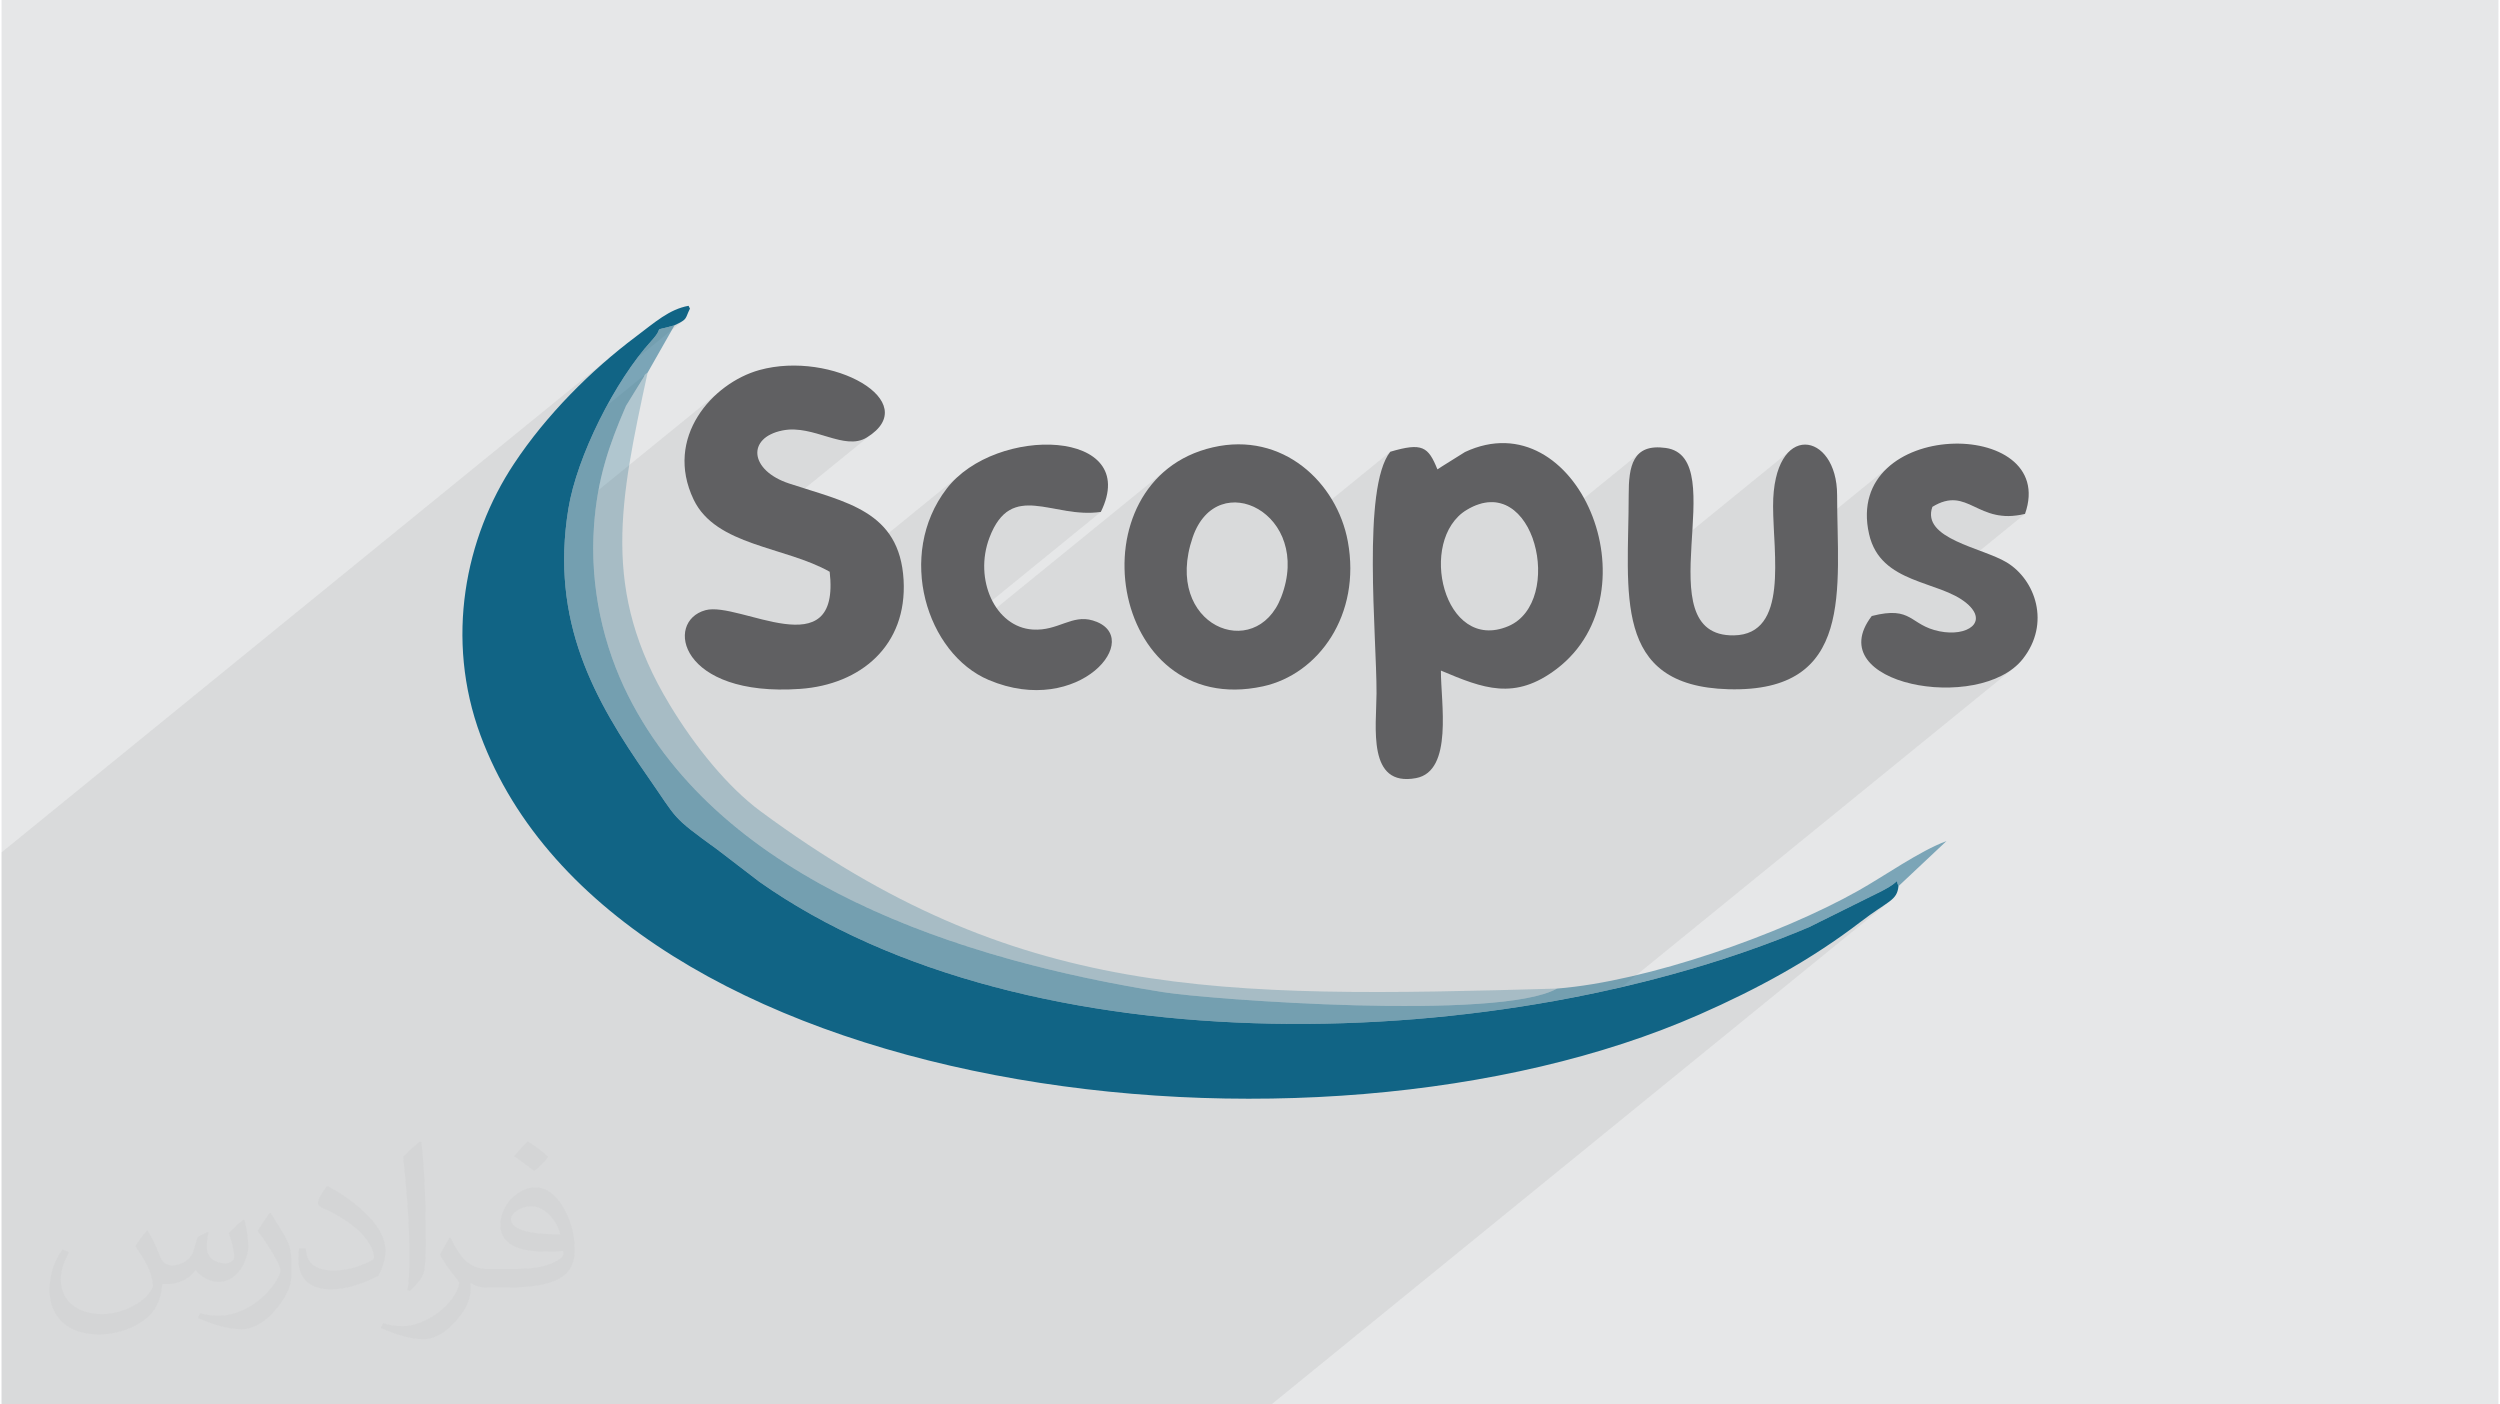
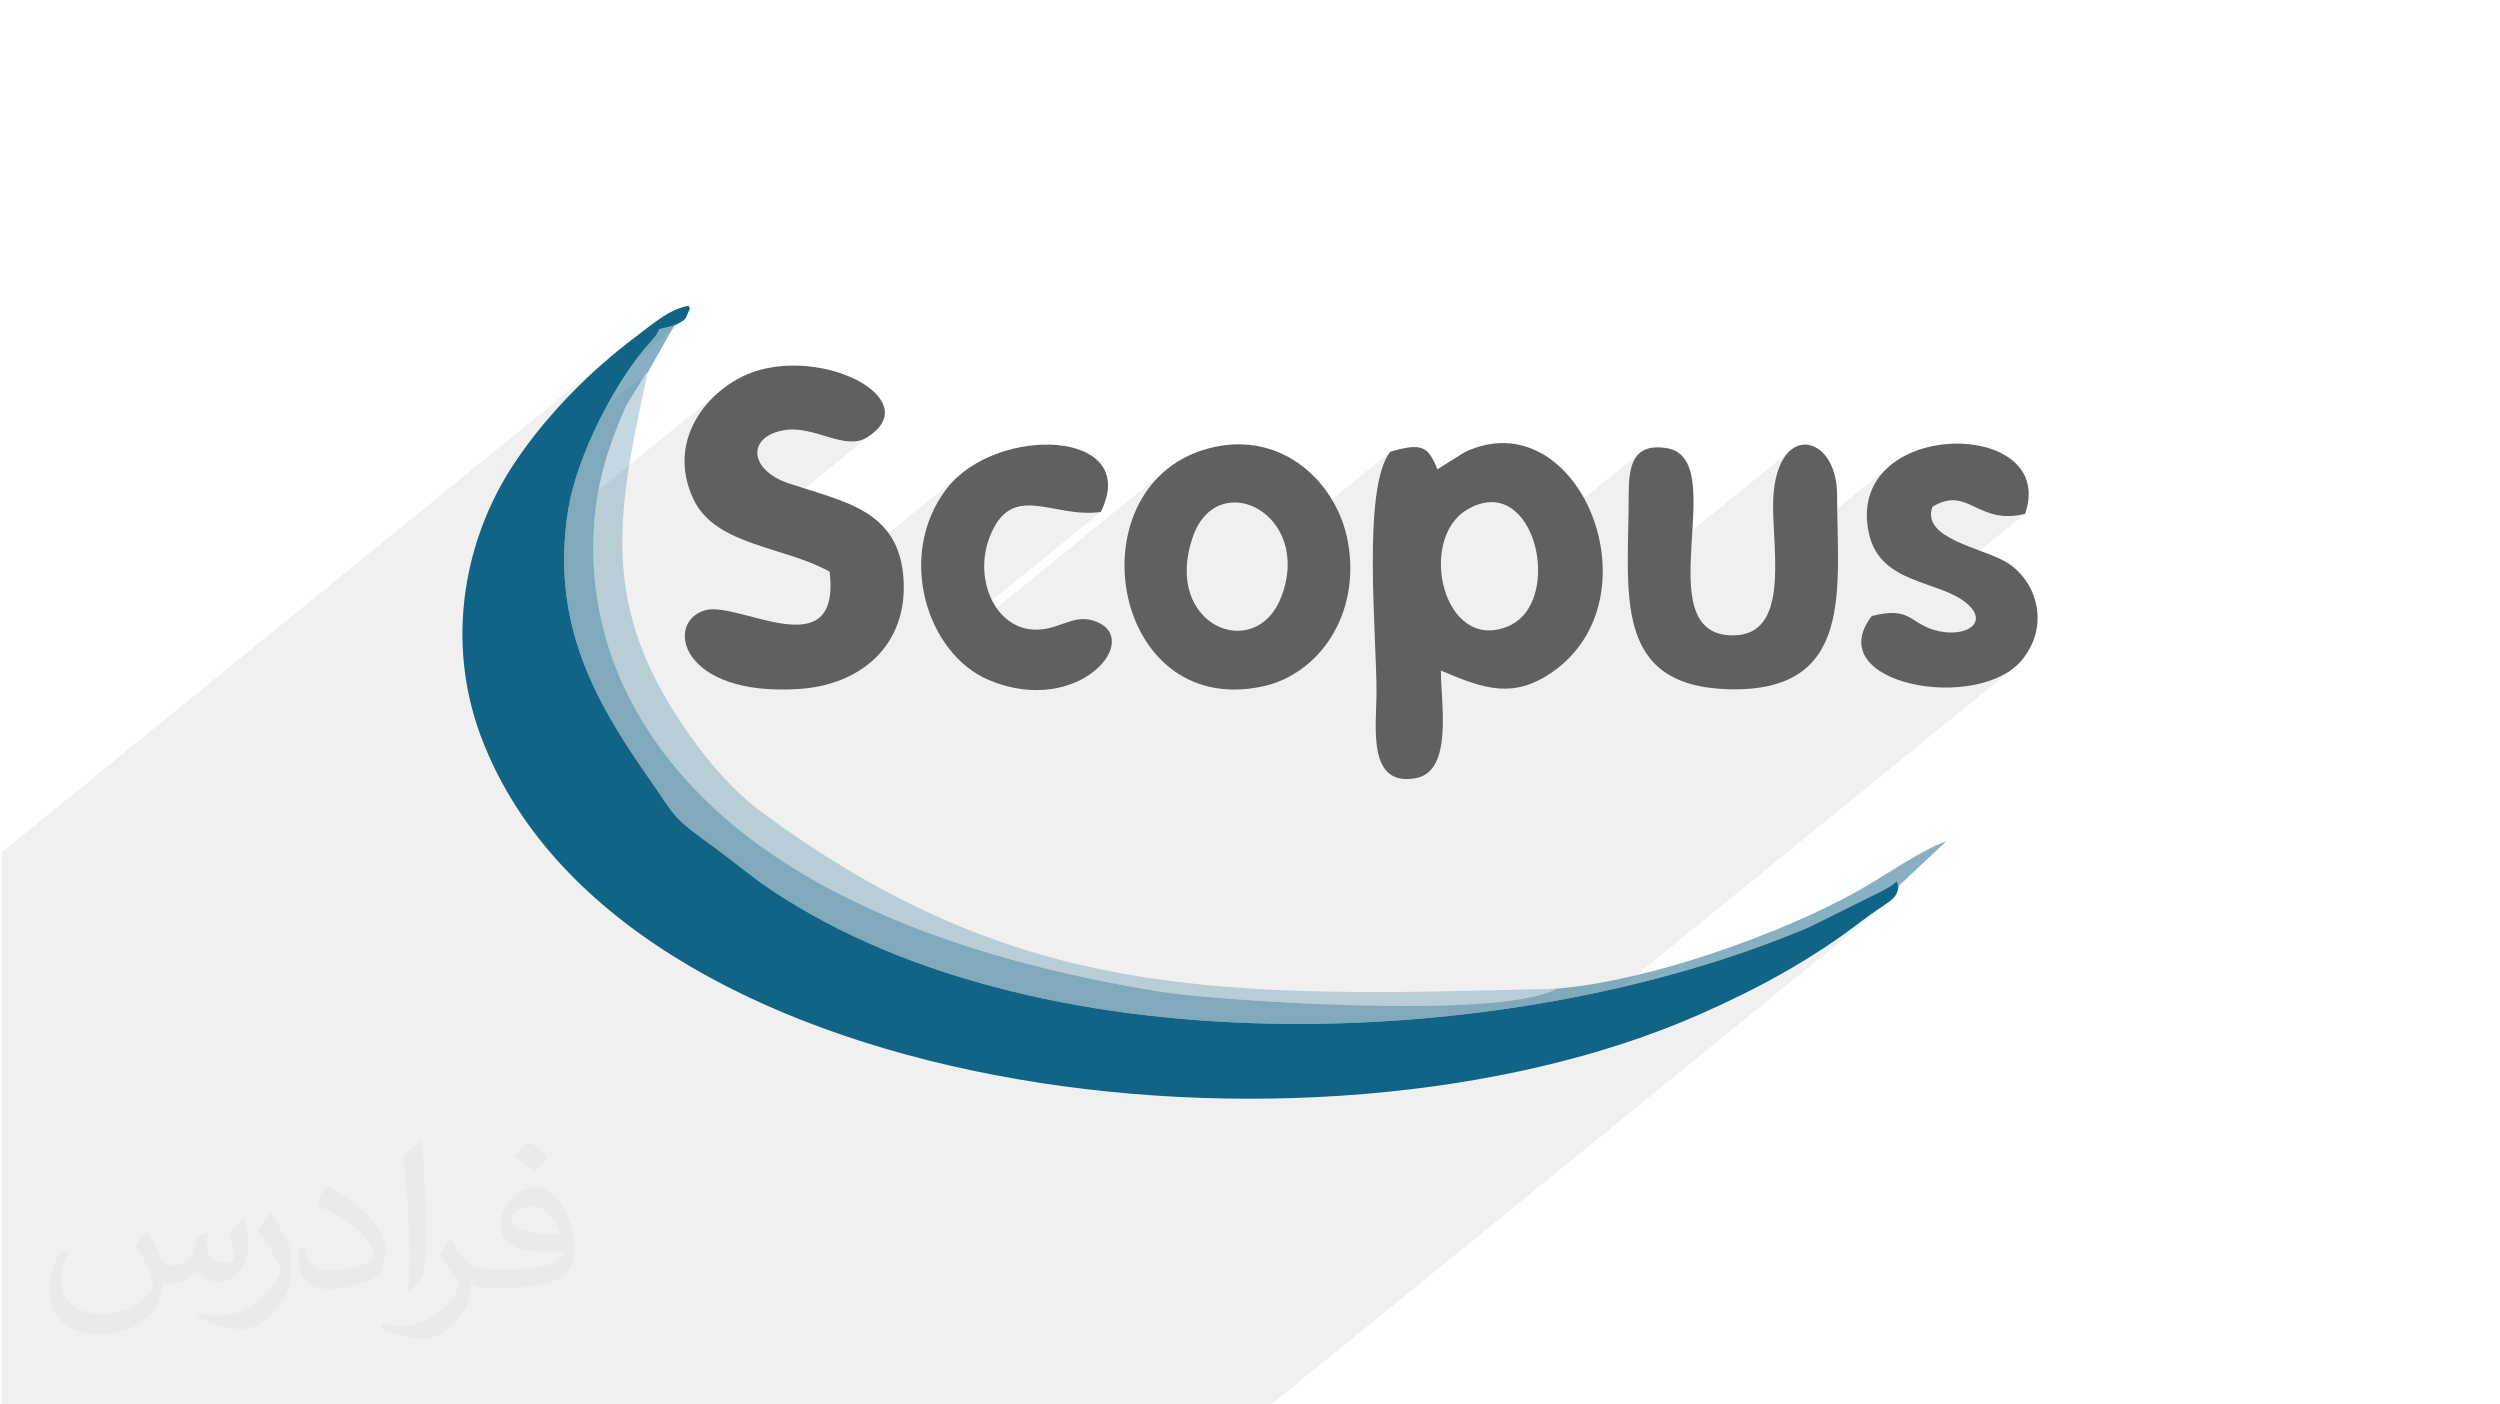
<svg xmlns="http://www.w3.org/2000/svg" xml:space="preserve" width="356px" height="200px" version="1.0" shape-rendering="geometricPrecision" text-rendering="geometricPrecision" image-rendering="optimizeQuality" fill-rule="evenodd" clip-rule="evenodd" viewBox="0 0 35600 20025">
  <g id="Layer_x0020_1">
    <g id="_2692527220112">
-       <path fill="#E6E7E8" d="M0 0l35600 0 0 20025 -35600 0 0 -20025z" />
      <path fill="#373435" fill-opacity="0.078" d="M13620 6809l-1806 1470 -7 -127 -123 -63 -131 -57 -135 -52 -139 -48 -141 -45 -142 -45 -141 -45 -139 -47 -134 -51 -21 -9 1905 -1550 -130 98 -125 49 -135 6 -144 -23 -150 -41 -156 -46 -160 -39 -163 -20 -165 13 -168 54 -116 81 -1001 815 -52 -128 -43 -162 -19 -157 2 -153 21 -147 39 -141 55 -135 70 -127 83 -119 94 -109 103 -100 -1694 1378 12 -65 23 -106 25 -105 28 -102 30 -102 32 -102 35 -101 37 -101 39 -102 41 -103 44 -104 45 -107 260 -422 3 -11 3 -6 42 -34 -7 6 -7 4 -7 5 -7 4 -6 6 -542 441 61 -111 90 -153 93 -148 95 -141 91 -124 665 -541 -30 21 -43 25 -62 30 -110 30 -65 16 -33 8 -12 7 -1624 1322 32 -40 106 -120 108 -119 110 -116 112 -114 114 -110 116 -108 117 -106 118 -102 -8684 7067 0 7872 18104 0 8812 -7171 -71 50 -90 61 -112 77 -135 100 -132 100 -133 96 -136 95 -137 91 -86 56 1162 -945 -15 -38 -4 -23 -3 -9 -7 3 -56 46 -60 40 -94 51 -1038 515 -411 166 -425 157 -438 148 -449 136 -461 127 -469 116 -18 4 5585 -4544 -166 105 -192 79 -210 53 -221 30 -226 6 -225 -17 -214 -37 -103 -31 967 -786 47 -66 7 -78 -39 -89 -90 -97 -78 -58 -87 -50 -95 -44 -99 -41 -96 -35 1287 -1047 -122 23 -111 8 -100 -5 -91 -15 -83 -23 -78 -29 -72 -32 -69 -32 -67 -30 -66 -27 -67 -20 -69 -11 -73 0 -77 14 -84 31 -92 48 -795 648 -16 -24 -53 -109 -38 -125 -32 -293 39 -254 100 -216 150 -179 -1597 1299 0 -30 -6 -153 -7 -151 -8 -148 -6 -142 -2 -133 39 -395 103 -273 146 -159 -2353 1915 -6 -235 0 -244 5 -252 5 -256 2 -259 3 -148 13 -138 26 -123 44 -105 67 -82 -1518 1234 -38 -106 -79 -144 -97 -120 -115 -92 -132 -58 -147 -17 -162 29 -175 82 -120 93 -1214 988 -1 -42 -3 -262 2 -258 8 -251 14 -238 24 -222 33 -201 43 -176 56 -148 69 -113 -1531 1246 -44 -103 -86 -131 -104 -109 -118 -85 -128 -59 -132 -31 -134 -2 -131 29 -123 62 -1248 1016 0 -1 -10 -162 2 -164 16 -162 28 -159 41 -156 55 -152 69 -145 81 -138 96 -130 110 -120 123 -108 -3137 2552 -69 -101 2247 -1829 -126 12 -124 -1 -122 -10 -119 -16 -115 -21 -113 -20 -108 -18 -105 -13 -100 -5 -95 8 -91 21 -86 39 -80 60 -1163 947 -13 -134 2 -204 24 -203 46 -202 71 -197 96 -190 121 -182 147 -161z" />
      <g>
        <path fill="#116485" d="M27046 12635c-57,-120 60,-81 -239,70l-1038 515c-4310,1827 -11135,2056 -14966,-649l-596 -457c-674,-488 -557,-416 -991,-1037 -765,-1096 -1396,-2215 -1135,-3821 122,-751 667,-1829 1184,-2396 218,-239 -36,-116 330,-222 193,-91 145,-88 220,-238l-20 -40c-275,49 -479,235 -752,440 -641,481 -1277,1117 -1738,1814 -697,1051 -985,2497 -476,3871 1920,5175 11845,6413 17373,3982 833,-366 1608,-788 2306,-1325 393,-302 516,-297 538,-507z" />
        <path fill="#606062" d="M20889 7271c970,-585 1406,1313 594,1657 -924,390 -1301,-1231 -594,-1657zm-417 -579c-131,-324 -215,-386 -672,-251 -406,509 -193,2629 -196,3444 -2,479 -137,1341 564,1209 533,-101 351,-1086 354,-1533 606,256 1052,432 1652,-25 1438,-1098 287,-3839 -1309,-3091l-331 207c-16,10 -40,28 -62,40z" />
        <path fill="#606062" d="M11807 8152c160,1383 -1291,416 -1771,548 -589,161 -368,1243 1351,1122 861,-61 1527,-617 1474,-1553 -57,-990 -824,-1107 -1634,-1376 -562,-186 -608,-653 -89,-756 440,-87 878,298 1198,101 823,-508 -497,-1248 -1531,-962 -668,186 -1363,961 -937,1848 317,659 1299,667 1939,1028z" />
        <path fill="#116485" fill-opacity="0.502" d="M27046 12635l684 -643c-385,142 -882,497 -1262,710 -1104,621 -3002,1291 -4292,1393 -813,462 -4946,158 -5620,50 -2869,-457 -6278,-1556 -7621,-4225 -351,-696 -551,-1544 -488,-2423 48,-663 207,-1137 456,-1710l260 -422c7,-33 31,-35 48,-51l384 -676c-366,106 -112,-17 -330,222 -517,567 -1062,1645 -1184,2396 -261,1606 370,2725 1135,3821 434,621 317,549 991,1037l596 457c3831,2705 10656,2476 14966,649l1038 -515c299,-151 182,-190 239,-70z" />
        <path fill="#606062" d="M18245 8513c-364,945 -1695,411 -1262,-853 350,-1020 1719,-333 1262,853zm-975 -2135c-2013,463 -1495,3886 714,3408 796,-173 1402,-1023 1211,-2065 -155,-843 -930,-1573 -1925,-1343z" />
        <path fill="#606062" d="M23199 7059c0,1387 -246,2722 1423,2768 1809,50 1549,-1439 1549,-2768 0,-908 -914,-1065 -913,158 0,683 227,1828 -558,1842 -1285,22 -7,-2538 -971,-2672 -477,-67 -530,265 -530,672z" />
        <path fill="#606062" d="M26665 8783c-750,977 1536,1393 2152,614 402,-508 181,-1132 -229,-1379 -345,-209 -1220,-335 -1059,-791 511,-313 635,267 1321,100 490,-1389 -2601,-1372 -2223,290 163,716 1000,654 1391,985 315,266 13,480 -387,399 -432,-87 -381,-369 -966,-218z" />
-         <path fill="#116485" fill-opacity="0.251" d="M22176 14095c-4857,139 -7712,162 -11349,-2524 -477,-352 -943,-930 -1301,-1523 -985,-1628 -712,-2896 -315,-4734 -17,16 -41,18 -48,51l-260 422c-249,573 -408,1047 -456,1710 -63,879 137,1727 488,2423 1343,2669 4752,3768 7621,4225 674,108 4807,412 5620,-50z" />
+         <path fill="#116485" fill-opacity="0.251" d="M22176 14095c-4857,139 -7712,162 -11349,-2524 -477,-352 -943,-930 -1301,-1523 -985,-1628 -712,-2896 -315,-4734 -17,16 -41,18 -48,51l-260 422c-249,573 -408,1047 -456,1710 -63,879 137,1727 488,2423 1343,2669 4752,3768 7621,4225 674,108 4807,412 5620,-50" />
        <path fill="#606062" d="M15673 7299c585,-1184 -1498,-1248 -2200,-329 -720,943 -285,2350 602,2725 1292,547 2245,-619 1485,-848 -301,-91 -496,152 -857,129 -537,-34 -843,-715 -618,-1310 312,-824 908,-265 1588,-367z" />
      </g>
      <path fill="#373435" fill-opacity="0.031" d="M2082 17547c68,103 112,202 155,312 32,64 49,183 199,183 44,0 107,-14 163,-45 63,-33 111,-83 136,-159l60 -202 146 -72 10 10c-20,76 -25,149 -25,206 0,169 146,233 262,233 68,0 129,-33 129,-95 0,-80 -34,-216 -78,-338 68,-68 136,-136 214,-191l12 6c34,144 53,286 53,381 0,93 -41,196 -75,264 -70,132 -194,237 -344,237 -114,0 -241,-57 -328,-163l-5 0c-82,102 -209,194 -412,194l-63 0c-10,134 -39,229 -83,314 -121,237 -480,404 -818,404 -470,0 -706,-272 -706,-633 0,-223 73,-431 185,-578l92 38c-70,134 -117,261 -117,385 0,338 275,499 592,499 294,0 658,-187 724,-404 -25,-237 -114,-349 -250,-565 41,-72 94,-144 160,-221l12 0zm5421 -1274c99,62 196,136 291,220 -53,75 -119,143 -201,203 -95,-77 -190,-143 -287,-213 66,-74 131,-146 197,-210zm51 926c-160,0 -291,105 -291,183 0,167 320,219 703,217 -48,-196 -216,-400 -412,-400zm-359 895c208,0 390,-6 529,-41 155,-40 286,-118 286,-172 0,-14 0,-31 -5,-45 -87,8 -187,8 -274,8 -282,0 -498,-64 -583,-222 -21,-44 -36,-93 -36,-149 0,-153 66,-303 182,-406 97,-85 204,-138 313,-138 197,0 354,158 464,408 60,136 101,293 101,491 0,132 -36,243 -118,326 -153,148 -435,204 -867,204l-196 0 0 0 -51 0c-107,0 -184,-19 -245,-66l-10 0c3,25 5,49 5,72 0,97 -32,221 -97,320 -192,286 -400,410 -580,410 -182,0 -405,-70 -606,-161l36 -70c65,27 155,45 279,45 325,0 752,-313 805,-618 -12,-25 -34,-58 -65,-93 -95,-113 -155,-208 -211,-307 48,-95 92,-171 133,-240l17 -2c139,283 265,446 546,446l44 0 0 0 204 0zm-1408 299c24,-130 26,-276 26,-413l0 -202c0,-377 -48,-926 -87,-1283 68,-74 163,-160 238,-218l22 6c51,450 63,971 63,1452 0,126 -5,249 -17,340 -7,114 -73,200 -214,332l-31 -14zm-1449 -596c7,177 94,317 398,317 189,0 349,-49 526,-134 32,-14 49,-33 49,-49 0,-111 -85,-258 -228,-392 -139,-126 -323,-237 -495,-311 -59,-25 -78,-52 -78,-77 0,-51 68,-158 124,-235l19 -2c197,103 417,256 580,427 148,157 240,316 240,489 0,128 -39,249 -102,361 -216,109 -446,192 -674,192 -277,0 -466,-130 -466,-436 0,-33 0,-84 12,-150l95 0zm-501 -503l172 278c63,103 122,215 122,392l0 227c0,183 -117,379 -306,573 -148,132 -279,188 -400,188 -180,0 -386,-56 -624,-159l27 -70c75,20 162,37 269,37 342,-2 692,-252 852,-557 19,-35 26,-68 26,-91 0,-35 -19,-74 -34,-109 -87,-165 -184,-315 -291,-454 56,-88 112,-173 173,-257l14 2z" />
    </g>
  </g>
</svg>